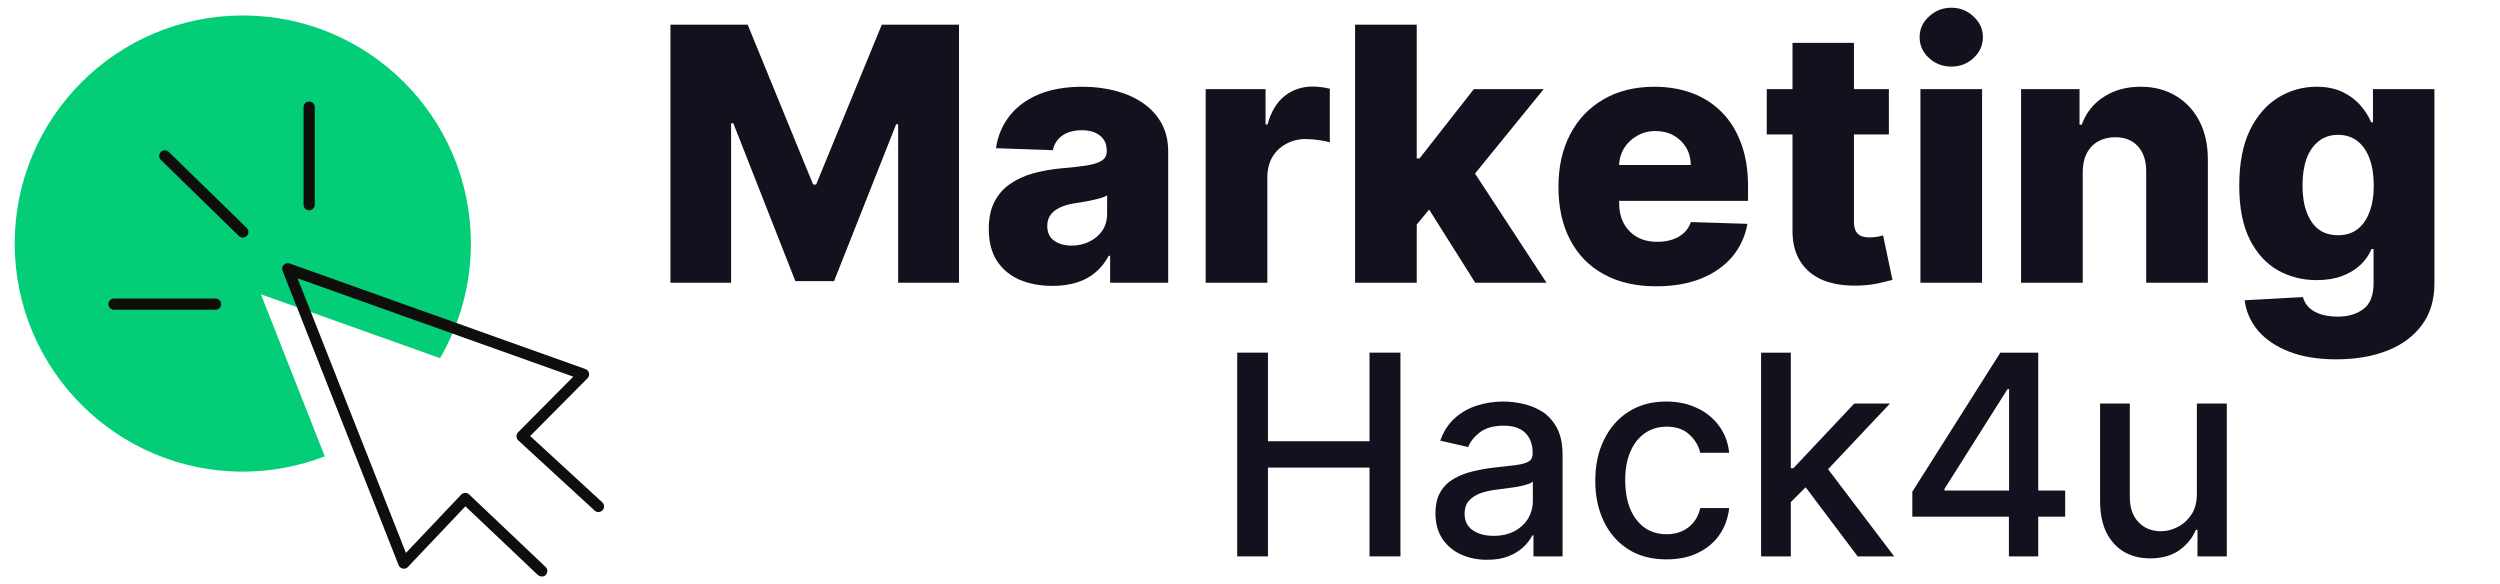
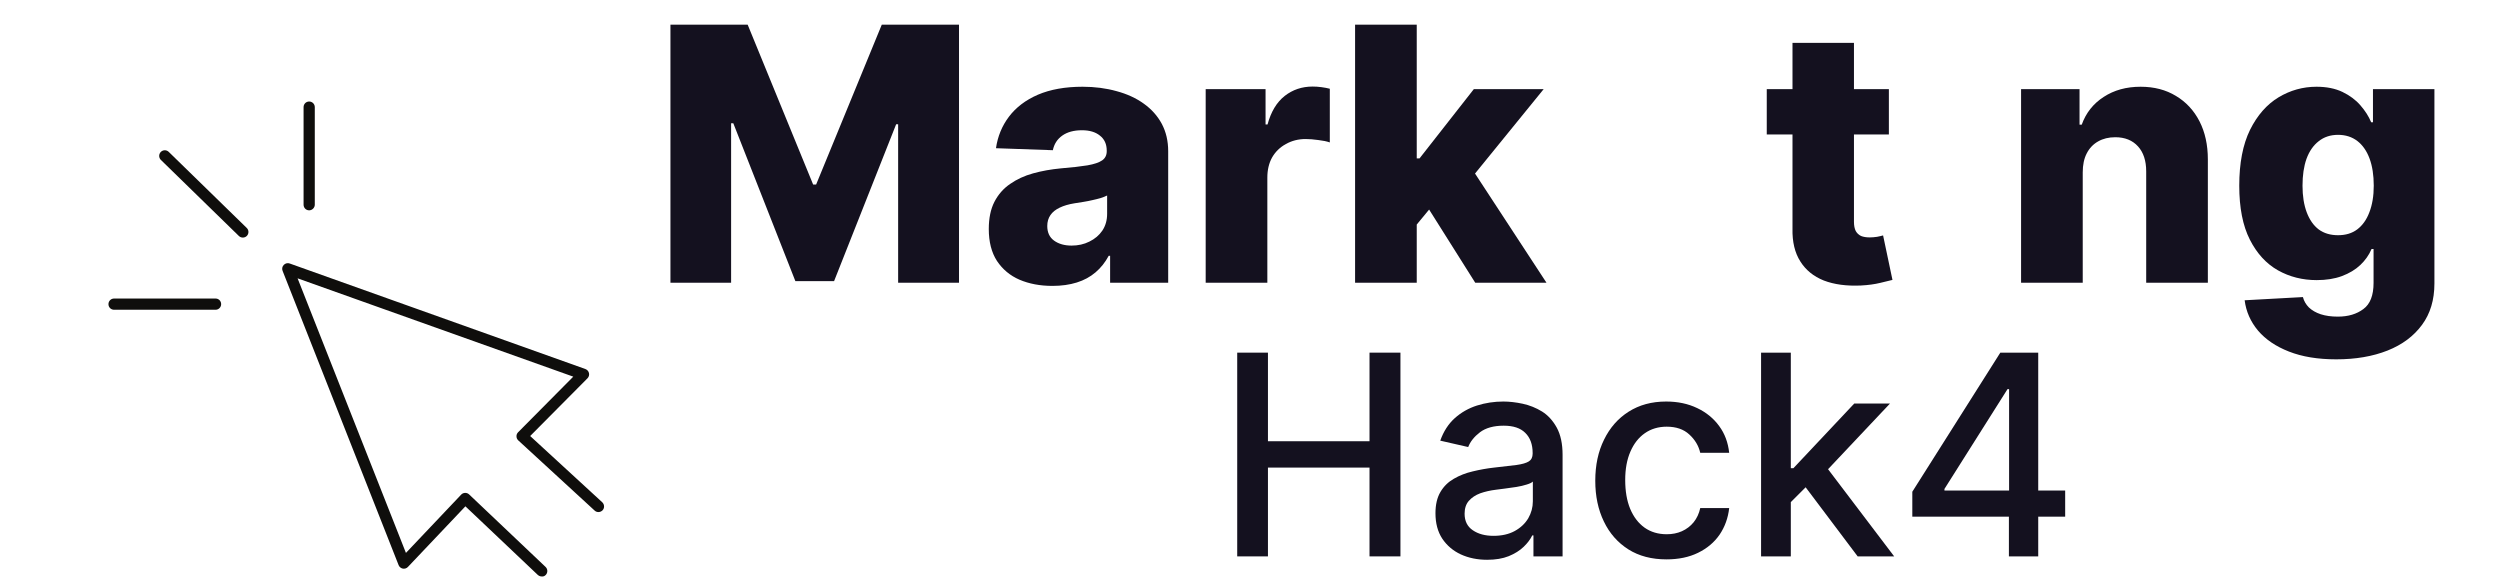
<svg xmlns="http://www.w3.org/2000/svg" width="261" viewBox="0 0 195.75 45.75" height="61" preserveAspectRatio="xMidYMid meet">
  <defs>
    <g />
    <clipPath id="100e59cd7f">
-       <path d="M 1.152 1.191 L 37 1.191 L 37 37 L 1.152 37 Z M 1.152 1.191 " clip-rule="nonzero" />
-     </clipPath>
+       </clipPath>
    <clipPath id="8778152784">
      <path d="M 8.449 7.891 L 47.297 7.891 L 47.297 45.141 L 8.449 45.141 Z M 8.449 7.891 " clip-rule="nonzero" />
    </clipPath>
  </defs>
  <g fill="#14111f" fill-opacity="1">
    <g transform="translate(50.965, 22.136)">
      <g>
        <path d="M 1.531 -20.203 L 7.578 -20.203 L 12.703 -7.688 L 12.938 -7.688 L 18.078 -20.203 L 24.125 -20.203 L 24.125 0 L 19.359 0 L 19.359 -12.406 L 19.203 -12.406 L 14.344 -0.125 L 11.312 -0.125 L 6.453 -12.484 L 6.281 -12.484 L 6.281 0 L 1.531 0 Z M 1.531 -20.203 " />
      </g>
    </g>
  </g>
  <g fill="#14111f" fill-opacity="1">
    <g transform="translate(76.61, 22.136)">
      <g>
        <path d="M 5.797 0.25 C 4.828 0.25 3.969 0.086 3.219 -0.234 C 2.477 -0.555 1.891 -1.047 1.453 -1.703 C 1.023 -2.367 0.812 -3.203 0.812 -4.203 C 0.812 -5.047 0.957 -5.754 1.25 -6.328 C 1.551 -6.91 1.961 -7.379 2.484 -7.734 C 3.004 -8.098 3.602 -8.375 4.281 -8.562 C 4.957 -8.75 5.68 -8.879 6.453 -8.953 C 7.316 -9.023 8.008 -9.102 8.531 -9.188 C 9.062 -9.281 9.445 -9.41 9.688 -9.578 C 9.926 -9.742 10.047 -9.984 10.047 -10.297 L 10.047 -10.344 C 10.047 -10.852 9.867 -11.242 9.516 -11.516 C 9.172 -11.797 8.703 -11.938 8.109 -11.938 C 7.473 -11.938 6.957 -11.797 6.562 -11.516 C 6.176 -11.242 5.93 -10.863 5.828 -10.375 L 1.375 -10.531 C 1.508 -11.457 1.848 -12.281 2.391 -13 C 2.941 -13.727 3.695 -14.301 4.656 -14.719 C 5.625 -15.133 6.789 -15.344 8.156 -15.344 C 9.113 -15.344 10 -15.227 10.812 -15 C 11.633 -14.781 12.348 -14.453 12.953 -14.016 C 13.555 -13.586 14.023 -13.062 14.359 -12.438 C 14.691 -11.812 14.859 -11.098 14.859 -10.297 L 14.859 0 L 10.312 0 L 10.312 -2.109 L 10.203 -2.109 C 9.93 -1.598 9.586 -1.164 9.172 -0.812 C 8.754 -0.457 8.266 -0.191 7.703 -0.016 C 7.141 0.16 6.504 0.25 5.797 0.25 Z M 7.297 -2.906 C 7.805 -2.906 8.27 -3.008 8.688 -3.219 C 9.113 -3.426 9.453 -3.711 9.703 -4.078 C 9.953 -4.453 10.078 -4.891 10.078 -5.391 L 10.078 -6.828 C 9.93 -6.754 9.758 -6.688 9.562 -6.625 C 9.375 -6.57 9.164 -6.52 8.938 -6.469 C 8.707 -6.414 8.469 -6.367 8.219 -6.328 C 7.977 -6.285 7.75 -6.25 7.531 -6.219 C 7.07 -6.145 6.68 -6.031 6.359 -5.875 C 6.047 -5.727 5.805 -5.535 5.641 -5.297 C 5.473 -5.055 5.391 -4.77 5.391 -4.438 C 5.391 -3.938 5.566 -3.555 5.922 -3.297 C 6.285 -3.035 6.742 -2.906 7.297 -2.906 Z M 7.297 -2.906 " />
      </g>
    </g>
  </g>
  <g fill="#14111f" fill-opacity="1">
    <g transform="translate(92.874, 22.136)">
      <g>
        <path d="M 1.531 0 L 1.531 -15.156 L 6.219 -15.156 L 6.219 -12.391 L 6.375 -12.391 C 6.645 -13.391 7.094 -14.133 7.719 -14.625 C 8.344 -15.113 9.07 -15.359 9.906 -15.359 C 10.125 -15.359 10.352 -15.344 10.594 -15.312 C 10.832 -15.281 11.051 -15.238 11.25 -15.188 L 11.25 -10.984 C 11.02 -11.066 10.719 -11.129 10.344 -11.172 C 9.977 -11.223 9.648 -11.25 9.359 -11.25 C 8.785 -11.25 8.27 -11.117 7.812 -10.859 C 7.352 -10.609 6.992 -10.258 6.734 -9.812 C 6.484 -9.363 6.359 -8.836 6.359 -8.234 L 6.359 0 Z M 1.531 0 " />
      </g>
    </g>
  </g>
  <g fill="#14111f" fill-opacity="1">
    <g transform="translate(104.572, 22.136)">
      <g>
        <path d="M 5.875 -3.969 L 5.906 -9.734 L 6.578 -9.734 L 10.828 -15.156 L 16.297 -15.156 L 9.969 -7.375 L 8.688 -7.375 Z M 1.531 0 L 1.531 -20.203 L 6.359 -20.203 L 6.359 0 Z M 10.938 0 L 6.969 -6.297 L 10.156 -9.719 L 16.516 0 Z M 10.938 0 " />
      </g>
    </g>
  </g>
  <g fill="#14111f" fill-opacity="1">
    <g transform="translate(121.073, 22.136)">
      <g>
-         <path d="M 8.609 0.281 C 7.023 0.281 5.66 -0.031 4.516 -0.656 C 3.367 -1.281 2.488 -2.176 1.875 -3.344 C 1.258 -4.508 0.953 -5.898 0.953 -7.516 C 0.953 -9.078 1.258 -10.445 1.875 -11.625 C 2.488 -12.801 3.359 -13.711 4.484 -14.359 C 5.609 -15.016 6.938 -15.344 8.469 -15.344 C 9.539 -15.344 10.523 -15.176 11.422 -14.844 C 12.316 -14.508 13.086 -14.016 13.734 -13.359 C 14.391 -12.703 14.895 -11.891 15.25 -10.922 C 15.613 -9.961 15.797 -8.859 15.797 -7.609 L 15.797 -6.406 L 2.641 -6.406 L 2.641 -9.219 L 11.312 -9.219 C 11.312 -9.727 11.191 -10.18 10.953 -10.578 C 10.711 -10.984 10.383 -11.301 9.969 -11.531 C 9.562 -11.758 9.094 -11.875 8.562 -11.875 C 8.02 -11.875 7.535 -11.75 7.109 -11.5 C 6.68 -11.258 6.344 -10.938 6.094 -10.531 C 5.844 -10.125 5.711 -9.66 5.703 -9.141 L 5.703 -6.281 C 5.703 -5.664 5.82 -5.125 6.062 -4.656 C 6.312 -4.195 6.66 -3.836 7.109 -3.578 C 7.555 -3.328 8.086 -3.203 8.703 -3.203 C 9.129 -3.203 9.516 -3.258 9.859 -3.375 C 10.211 -3.488 10.516 -3.66 10.766 -3.891 C 11.016 -4.117 11.203 -4.406 11.328 -4.75 L 15.75 -4.609 C 15.57 -3.617 15.172 -2.754 14.547 -2.016 C 13.922 -1.285 13.102 -0.719 12.094 -0.312 C 11.094 0.082 9.93 0.281 8.609 0.281 Z M 8.609 0.281 " />
-       </g>
+         </g>
    </g>
  </g>
  <g fill="#14111f" fill-opacity="1">
    <g transform="translate(137.821, 22.136)">
      <g>
        <path d="M 10.078 -15.156 L 10.078 -11.609 L 0.516 -11.609 L 0.516 -15.156 Z M 2.531 -18.781 L 7.344 -18.781 L 7.344 -4.766 C 7.344 -4.473 7.391 -4.234 7.484 -4.047 C 7.586 -3.867 7.727 -3.738 7.906 -3.656 C 8.094 -3.582 8.316 -3.547 8.578 -3.547 C 8.754 -3.547 8.945 -3.562 9.156 -3.594 C 9.363 -3.633 9.52 -3.672 9.625 -3.703 L 10.359 -0.219 C 10.129 -0.156 9.805 -0.078 9.391 0.016 C 8.973 0.117 8.473 0.188 7.891 0.219 C 6.766 0.27 5.797 0.141 4.984 -0.172 C 4.18 -0.492 3.566 -0.992 3.141 -1.672 C 2.711 -2.348 2.508 -3.203 2.531 -4.234 Z M 2.531 -18.781 " />
      </g>
    </g>
  </g>
  <g fill="#14111f" fill-opacity="1">
    <g transform="translate(148.838, 22.136)">
      <g>
-         <path d="M 1.531 0 L 1.531 -15.156 L 6.359 -15.156 L 6.359 0 Z M 3.953 -16.922 C 3.273 -16.922 2.691 -17.145 2.203 -17.594 C 1.711 -18.039 1.469 -18.586 1.469 -19.234 C 1.469 -19.859 1.711 -20.395 2.203 -20.844 C 2.691 -21.301 3.273 -21.531 3.953 -21.531 C 4.629 -21.531 5.207 -21.301 5.688 -20.844 C 6.176 -20.395 6.422 -19.859 6.422 -19.234 C 6.422 -18.586 6.176 -18.039 5.688 -17.594 C 5.207 -17.145 4.629 -16.922 3.953 -16.922 Z M 3.953 -16.922 " />
-       </g>
+         </g>
    </g>
  </g>
  <g fill="#14111f" fill-opacity="1">
    <g transform="translate(156.719, 22.136)">
      <g>
        <path d="M 6.359 -8.641 L 6.359 0 L 1.531 0 L 1.531 -15.156 L 6.109 -15.156 L 6.109 -12.375 L 6.281 -12.375 C 6.613 -13.301 7.188 -14.023 8 -14.547 C 8.812 -15.078 9.773 -15.344 10.891 -15.344 C 11.953 -15.344 12.875 -15.102 13.656 -14.625 C 14.445 -14.156 15.062 -13.492 15.5 -12.641 C 15.938 -11.785 16.156 -10.789 16.156 -9.656 L 16.156 0 L 11.328 0 L 11.328 -8.719 C 11.328 -9.551 11.113 -10.203 10.688 -10.672 C 10.258 -11.148 9.664 -11.391 8.906 -11.391 C 8.395 -11.391 7.945 -11.281 7.562 -11.062 C 7.176 -10.844 6.879 -10.531 6.672 -10.125 C 6.461 -9.719 6.359 -9.223 6.359 -8.641 Z M 6.359 -8.641 " />
      </g>
    </g>
  </g>
  <g fill="#14111f" fill-opacity="1">
    <g transform="translate(174.334, 22.136)">
      <g>
        <path d="M 8.594 6 C 7.156 6 5.922 5.797 4.891 5.391 C 3.867 4.992 3.062 4.445 2.469 3.75 C 1.883 3.051 1.535 2.258 1.422 1.375 L 5.984 1.125 C 6.066 1.438 6.223 1.707 6.453 1.938 C 6.691 2.164 7 2.344 7.375 2.469 C 7.758 2.594 8.207 2.656 8.719 2.656 C 9.531 2.656 10.195 2.457 10.719 2.062 C 11.25 1.676 11.516 0.992 11.516 0.016 L 11.516 -2.641 L 11.359 -2.641 C 11.16 -2.172 10.867 -1.754 10.484 -1.391 C 10.098 -1.023 9.613 -0.734 9.031 -0.516 C 8.457 -0.305 7.801 -0.203 7.062 -0.203 C 5.957 -0.203 4.945 -0.457 4.031 -0.969 C 3.113 -1.488 2.379 -2.289 1.828 -3.375 C 1.273 -4.469 1 -5.875 1 -7.594 C 1 -9.363 1.281 -10.82 1.844 -11.969 C 2.414 -13.113 3.16 -13.961 4.078 -14.516 C 4.992 -15.066 5.984 -15.344 7.047 -15.344 C 7.836 -15.344 8.516 -15.207 9.078 -14.938 C 9.648 -14.664 10.117 -14.316 10.484 -13.891 C 10.859 -13.461 11.141 -13.02 11.328 -12.562 L 11.469 -12.562 L 11.469 -15.156 L 16.281 -15.156 L 16.281 0.062 C 16.281 1.344 15.957 2.422 15.312 3.297 C 14.664 4.18 13.766 4.852 12.609 5.312 C 11.453 5.77 10.113 6 8.594 6 Z M 8.734 -3.719 C 9.328 -3.719 9.828 -3.867 10.234 -4.172 C 10.648 -4.484 10.969 -4.93 11.188 -5.516 C 11.414 -6.098 11.531 -6.789 11.531 -7.594 C 11.531 -8.414 11.422 -9.125 11.203 -9.719 C 10.984 -10.312 10.664 -10.77 10.25 -11.094 C 9.832 -11.414 9.328 -11.578 8.734 -11.578 C 8.141 -11.578 7.633 -11.41 7.219 -11.078 C 6.801 -10.754 6.484 -10.297 6.266 -9.703 C 6.055 -9.109 5.953 -8.406 5.953 -7.594 C 5.953 -6.789 6.062 -6.098 6.281 -5.516 C 6.5 -4.93 6.812 -4.484 7.219 -4.172 C 7.633 -3.867 8.141 -3.719 8.734 -3.719 Z M 8.734 -3.719 " />
      </g>
    </g>
  </g>
  <g fill="#14111f" fill-opacity="1">
    <g transform="translate(95.124, 43.565)">
      <g>
        <path d="M 1.75 0 L 1.75 -15.953 L 4.156 -15.953 L 4.156 -9.016 L 12.109 -9.016 L 12.109 -15.953 L 14.531 -15.953 L 14.531 0 L 12.109 0 L 12.109 -6.953 L 4.156 -6.953 L 4.156 0 Z M 1.75 0 " />
      </g>
    </g>
  </g>
  <g fill="#14111f" fill-opacity="1">
    <g transform="translate(111.397, 43.565)">
      <g>
        <path d="M 5.047 0.266 C 4.285 0.266 3.598 0.125 2.984 -0.156 C 2.379 -0.438 1.895 -0.848 1.531 -1.391 C 1.176 -1.93 1 -2.594 1 -3.375 C 1 -4.051 1.129 -4.609 1.391 -5.047 C 1.648 -5.484 2 -5.828 2.438 -6.078 C 2.883 -6.336 3.379 -6.531 3.922 -6.656 C 4.473 -6.789 5.031 -6.891 5.594 -6.953 C 6.312 -7.035 6.895 -7.102 7.344 -7.156 C 7.789 -7.219 8.113 -7.312 8.312 -7.438 C 8.508 -7.562 8.609 -7.766 8.609 -8.047 L 8.609 -8.094 C 8.609 -8.77 8.414 -9.297 8.031 -9.672 C 7.656 -10.047 7.094 -10.234 6.344 -10.234 C 5.562 -10.234 4.941 -10.062 4.484 -9.719 C 4.035 -9.375 3.727 -8.988 3.562 -8.562 L 1.375 -9.062 C 1.633 -9.789 2.016 -10.379 2.516 -10.828 C 3.016 -11.273 3.594 -11.602 4.25 -11.812 C 4.906 -12.02 5.594 -12.125 6.312 -12.125 C 6.789 -12.125 7.297 -12.066 7.828 -11.953 C 8.367 -11.836 8.875 -11.633 9.344 -11.344 C 9.812 -11.051 10.195 -10.629 10.5 -10.078 C 10.801 -9.523 10.953 -8.816 10.953 -7.953 L 10.953 0 L 8.672 0 L 8.672 -1.641 L 8.578 -1.641 C 8.43 -1.336 8.207 -1.039 7.906 -0.75 C 7.602 -0.457 7.211 -0.211 6.734 -0.016 C 6.266 0.172 5.703 0.266 5.047 0.266 Z M 5.547 -1.609 C 6.191 -1.609 6.742 -1.734 7.203 -1.984 C 7.672 -2.242 8.023 -2.578 8.266 -2.984 C 8.504 -3.398 8.625 -3.844 8.625 -4.312 L 8.625 -5.859 C 8.539 -5.773 8.379 -5.695 8.141 -5.625 C 7.91 -5.551 7.645 -5.488 7.344 -5.438 C 7.039 -5.395 6.742 -5.352 6.453 -5.312 C 6.172 -5.281 5.93 -5.25 5.734 -5.219 C 5.285 -5.164 4.875 -5.07 4.5 -4.938 C 4.133 -4.801 3.836 -4.602 3.609 -4.344 C 3.391 -4.094 3.281 -3.758 3.281 -3.344 C 3.281 -2.77 3.492 -2.336 3.922 -2.047 C 4.348 -1.754 4.891 -1.609 5.547 -1.609 Z M 5.547 -1.609 " />
      </g>
    </g>
  </g>
  <g fill="#14111f" fill-opacity="1">
    <g transform="translate(123.879, 43.565)">
      <g>
        <path d="M 6.609 0.234 C 5.453 0.234 4.457 -0.023 3.625 -0.547 C 2.789 -1.078 2.148 -1.805 1.703 -2.734 C 1.254 -3.66 1.031 -4.723 1.031 -5.922 C 1.031 -7.141 1.258 -8.211 1.719 -9.141 C 2.176 -10.078 2.816 -10.805 3.641 -11.328 C 4.473 -11.859 5.453 -12.125 6.578 -12.125 C 7.492 -12.125 8.305 -11.953 9.016 -11.609 C 9.723 -11.273 10.297 -10.805 10.734 -10.203 C 11.172 -9.609 11.43 -8.91 11.516 -8.109 L 9.25 -8.109 C 9.125 -8.66 8.836 -9.141 8.391 -9.547 C 7.953 -9.953 7.363 -10.156 6.625 -10.156 C 5.969 -10.156 5.395 -9.984 4.906 -9.641 C 4.426 -9.305 4.051 -8.828 3.781 -8.203 C 3.508 -7.578 3.375 -6.836 3.375 -5.984 C 3.375 -5.109 3.504 -4.352 3.766 -3.719 C 4.035 -3.082 4.41 -2.594 4.891 -2.25 C 5.379 -1.906 5.957 -1.734 6.625 -1.734 C 7.062 -1.734 7.457 -1.812 7.812 -1.969 C 8.176 -2.133 8.484 -2.367 8.734 -2.672 C 8.984 -2.984 9.156 -3.352 9.25 -3.781 L 11.516 -3.781 C 11.43 -3.008 11.18 -2.316 10.766 -1.703 C 10.348 -1.098 9.785 -0.625 9.078 -0.281 C 8.379 0.062 7.555 0.234 6.609 0.234 Z M 6.609 0.234 " />
      </g>
    </g>
  </g>
  <g fill="#14111f" fill-opacity="1">
    <g transform="translate(136.33, 43.565)">
      <g>
        <path d="M 3.703 -4.062 L 3.688 -6.906 L 4.094 -6.906 L 8.859 -11.969 L 11.656 -11.969 L 6.219 -6.203 L 5.844 -6.203 Z M 1.562 0 L 1.562 -15.953 L 3.891 -15.953 L 3.891 0 Z M 9.125 0 L 4.844 -5.688 L 6.438 -7.312 L 11.984 0 Z M 9.125 0 " />
      </g>
    </g>
  </g>
  <g fill="#14111f" fill-opacity="1">
    <g transform="translate(148.531, 43.565)">
      <g>
        <path d="M 1.203 -3.109 L 1.203 -5.062 L 8.094 -15.953 L 9.625 -15.953 L 9.625 -13.094 L 8.656 -13.094 L 3.719 -5.281 L 3.719 -5.156 L 13.172 -5.156 L 13.172 -3.109 Z M 8.766 0 L 8.766 -3.703 L 8.781 -4.594 L 8.781 -15.953 L 11.062 -15.953 L 11.062 0 Z M 8.766 0 " />
      </g>
    </g>
  </g>
  <g fill="#14111f" fill-opacity="1">
    <g transform="translate(162.874, 43.565)">
      <g>
-         <path d="M 9.141 -4.969 L 9.141 -11.969 L 11.484 -11.969 L 11.484 0 L 9.188 0 L 9.188 -2.078 L 9.062 -2.078 C 8.789 -1.43 8.352 -0.895 7.75 -0.469 C 7.145 -0.051 6.391 0.156 5.484 0.156 C 4.723 0.156 4.047 -0.008 3.453 -0.344 C 2.867 -0.688 2.406 -1.191 2.062 -1.859 C 1.727 -2.535 1.562 -3.367 1.562 -4.359 L 1.562 -11.969 L 3.891 -11.969 L 3.891 -4.641 C 3.891 -3.816 4.113 -3.164 4.562 -2.688 C 5.02 -2.207 5.609 -1.969 6.328 -1.969 C 6.766 -1.969 7.195 -2.078 7.625 -2.297 C 8.062 -2.516 8.426 -2.844 8.719 -3.281 C 9.008 -3.719 9.148 -4.281 9.141 -4.969 Z M 9.141 -4.969 " />
-       </g>
+         </g>
    </g>
  </g>
  <g clip-path="url(#100e59cd7f)">
-     <path fill="#03ce77" d="M 19.012 36.93 C 9.152 36.93 1.152 28.93 1.152 19.07 C 1.152 9.207 9.152 1.211 19.012 1.211 C 28.875 1.211 36.871 9.207 36.871 19.07 C 36.871 22.34 35.984 25.406 34.457 28.043 C 29.781 26.371 25.105 24.703 20.43 23.043 C 22.09 27.27 23.758 31.496 25.43 35.734 C 23.434 36.496 21.273 36.93 19.012 36.93 " fill-opacity="1" fill-rule="nonzero" />
-   </g>
+     </g>
  <g clip-path="url(#8778152784)">
    <path fill="#0f0e0c" d="M 42.734 45.016 C 42.902 44.84 42.895 44.559 42.719 44.391 L 36.73 38.711 C 36.555 38.547 36.273 38.555 36.109 38.73 L 31.785 43.293 L 23.301 21.793 L 44.887 29.492 L 40.562 33.852 C 40.477 33.941 40.434 34.055 40.441 34.168 C 40.441 34.293 40.492 34.398 40.582 34.484 L 46.559 39.977 C 46.734 40.145 47.016 40.129 47.184 39.953 C 47.348 39.777 47.332 39.496 47.156 39.328 L 41.512 34.141 L 46.004 29.617 C 46.109 29.512 46.152 29.352 46.117 29.211 C 46.082 29.062 45.977 28.949 45.836 28.895 L 22.688 20.633 C 22.527 20.57 22.344 20.617 22.223 20.738 C 22.098 20.863 22.062 21.047 22.125 21.203 L 31.211 44.25 C 31.266 44.391 31.387 44.488 31.539 44.523 C 31.688 44.547 31.836 44.504 31.941 44.391 L 36.441 39.645 L 42.109 45.016 C 42.199 45.094 42.305 45.137 42.41 45.137 C 42.531 45.156 42.648 45.109 42.734 45.016 Z M 19.328 18.473 C 19.496 18.297 19.496 18.023 19.32 17.848 L 13.211 11.891 C 13.035 11.723 12.766 11.723 12.59 11.898 C 12.422 12.074 12.422 12.348 12.598 12.523 L 18.707 18.48 C 18.793 18.559 18.898 18.602 19.012 18.602 C 19.129 18.602 19.242 18.559 19.328 18.473 Z M 17.316 23.816 C 17.316 23.57 17.125 23.375 16.879 23.375 L 8.934 23.375 C 8.688 23.375 8.492 23.57 8.492 23.816 C 8.492 24.062 8.688 24.254 8.934 24.254 L 16.879 24.254 C 17.113 24.254 17.316 24.062 17.316 23.816 Z M 24.207 16.469 C 23.961 16.469 23.77 16.273 23.77 16.027 L 23.77 8.391 C 23.77 8.145 23.961 7.949 24.207 7.949 C 24.453 7.949 24.648 8.145 24.648 8.391 L 24.648 16.027 C 24.648 16.266 24.445 16.469 24.207 16.469 " fill-opacity="1" fill-rule="nonzero" />
  </g>
</svg>